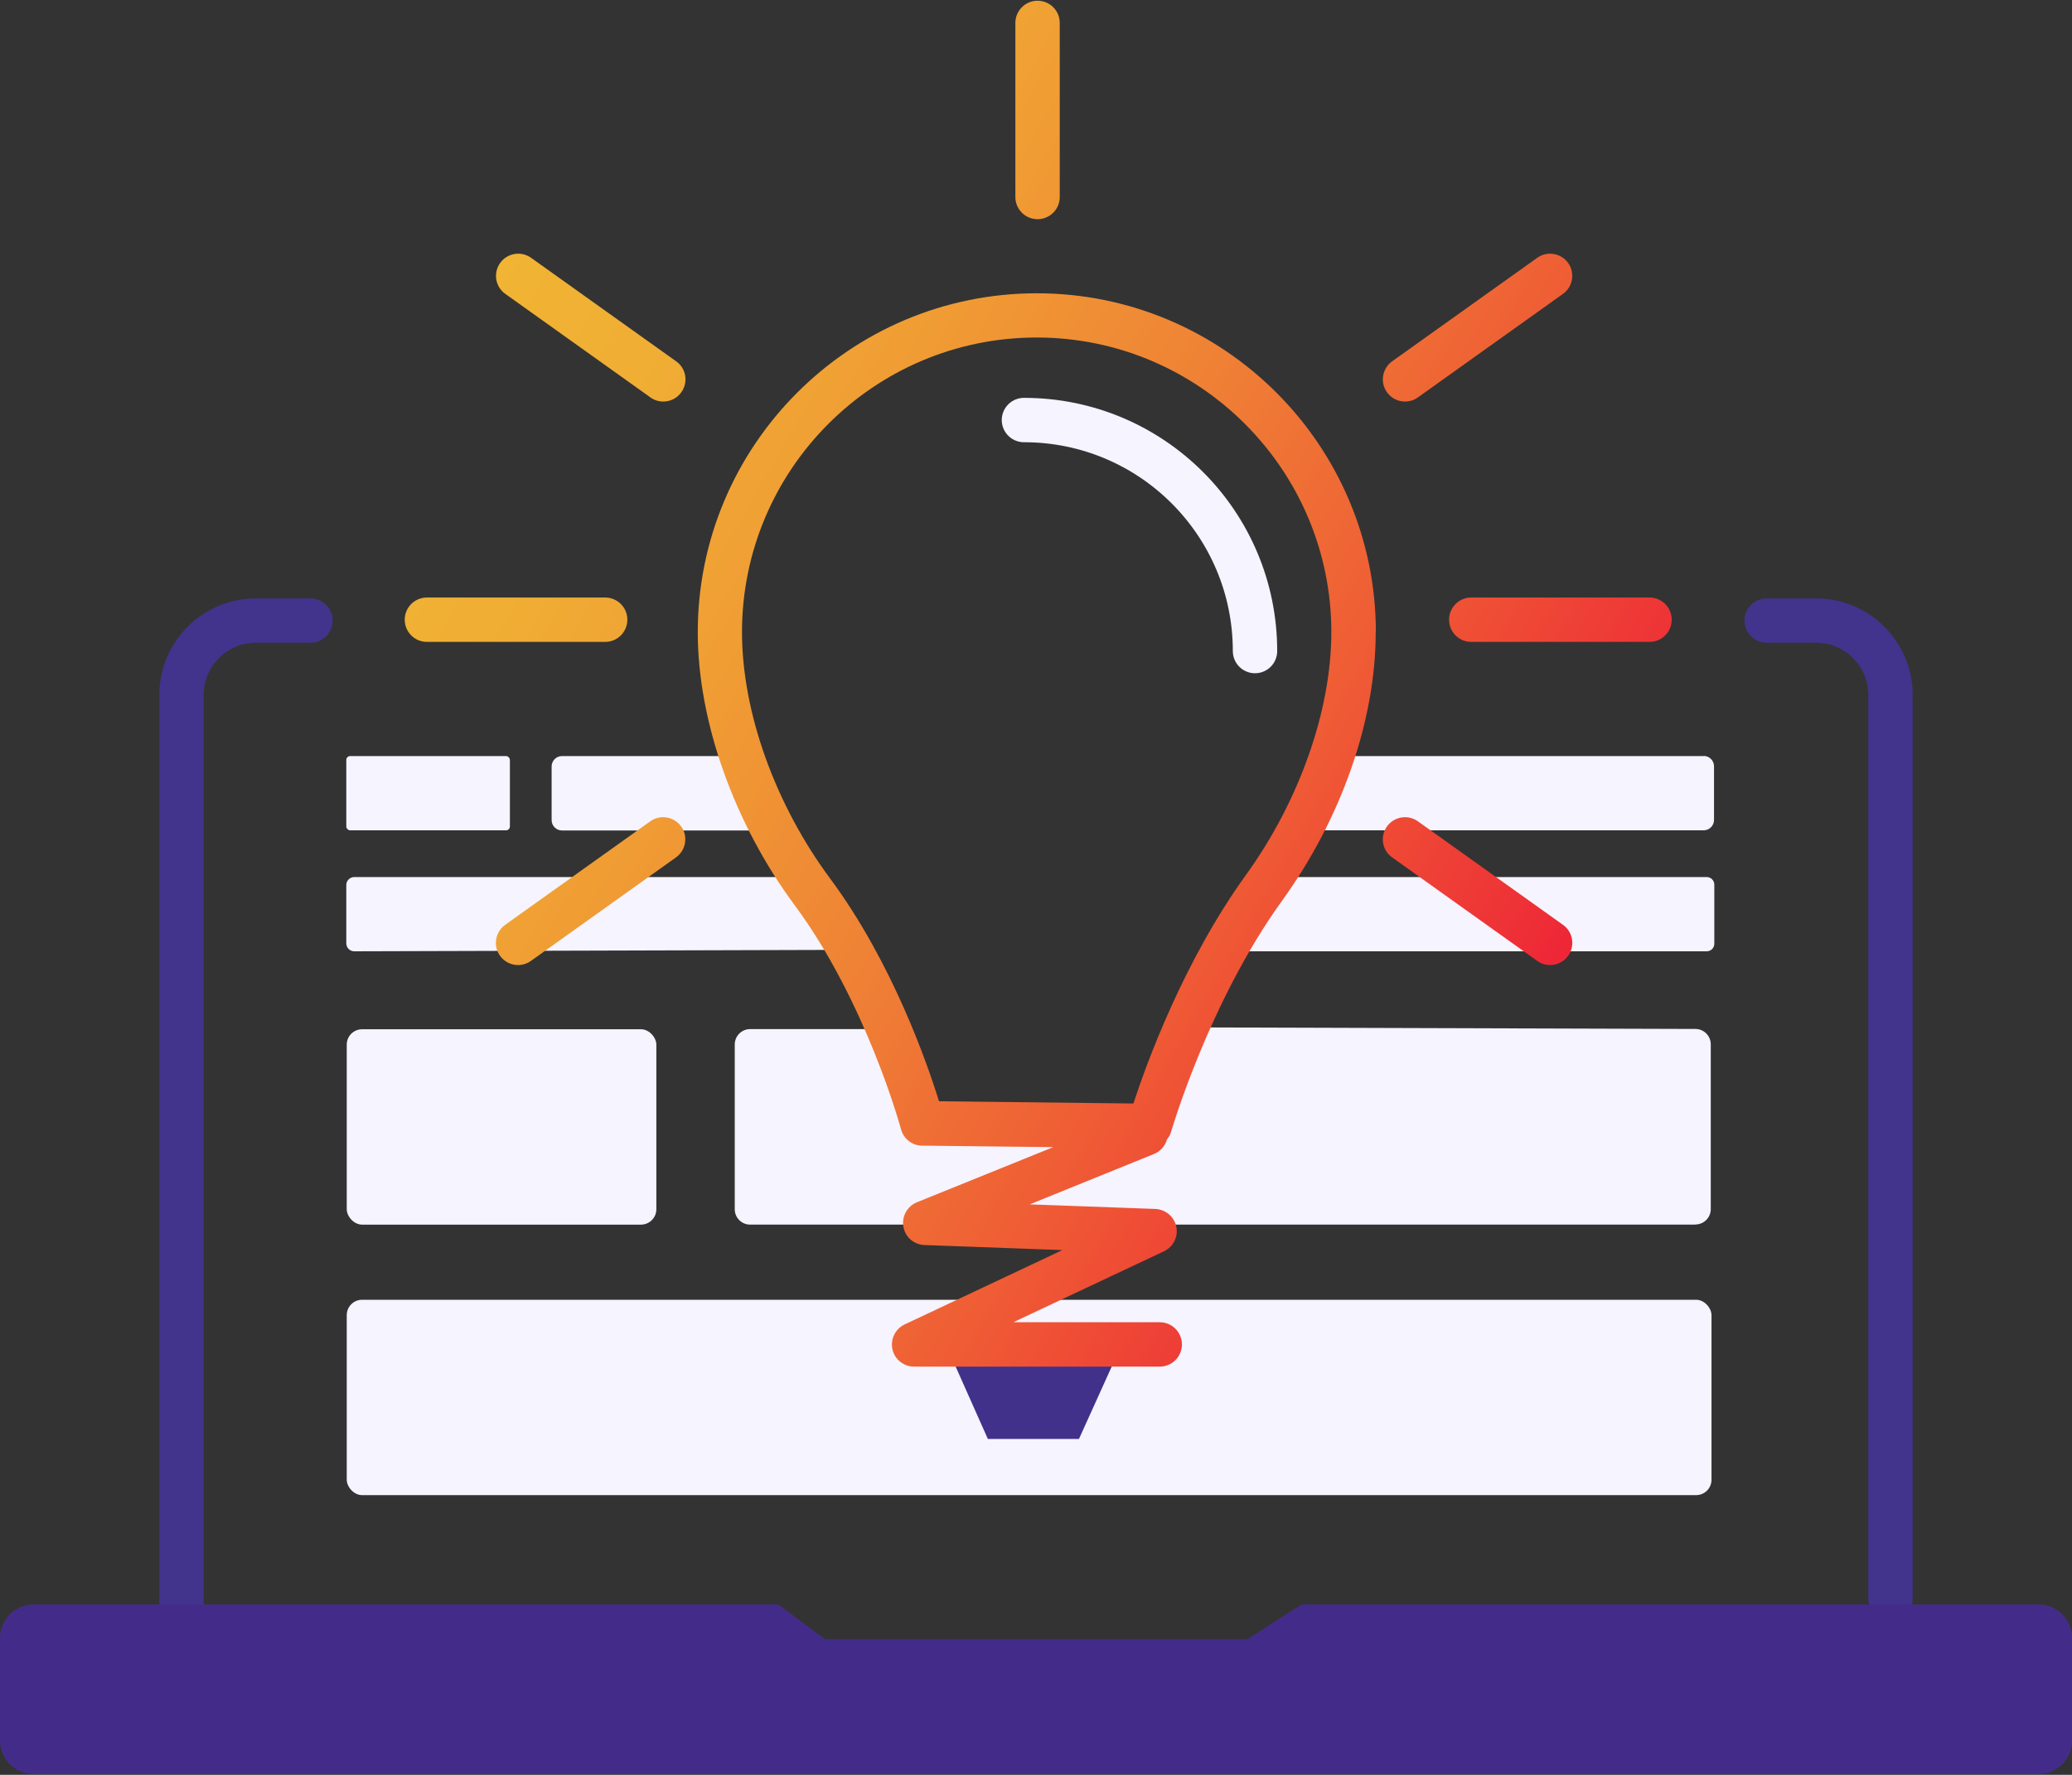
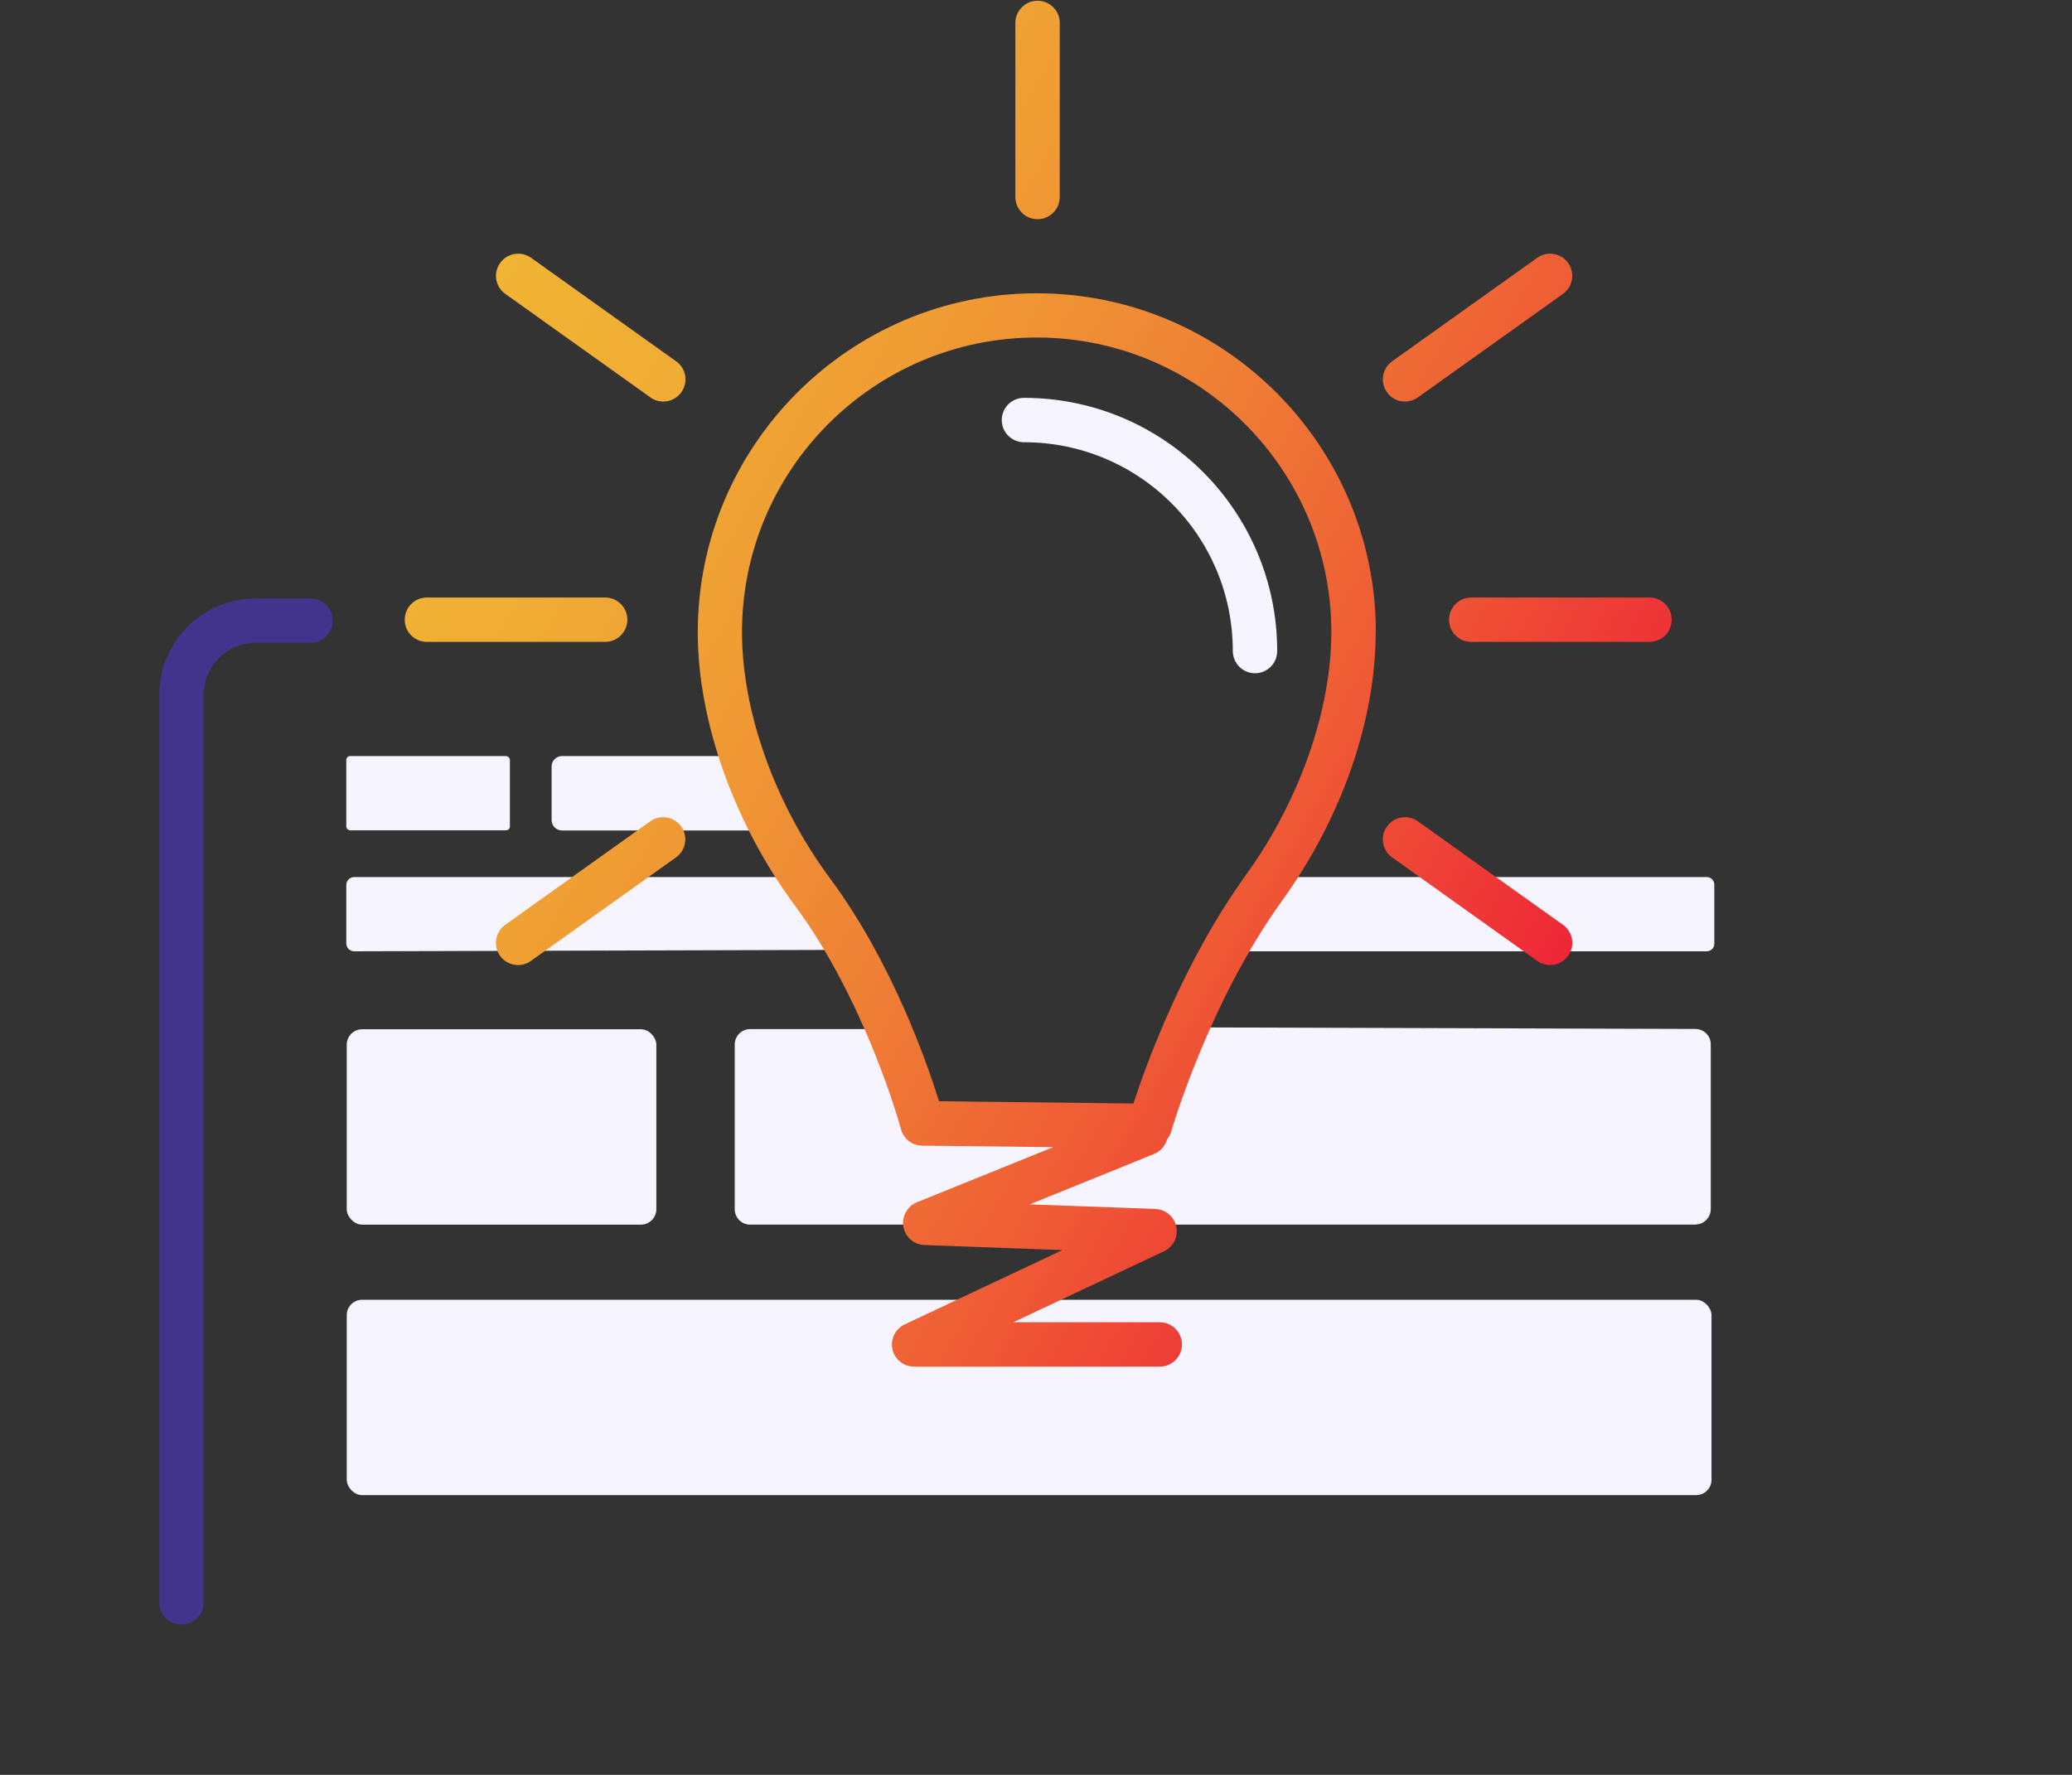
<svg xmlns="http://www.w3.org/2000/svg" id="Layer_1" viewBox="0 0 140.07 120">
  <rect x="0" y="0" width="140.07" height="120" fill="#333333" stroke="none" />
  <defs>
    <style>.cls-1{stroke:#f5f4ff;}.cls-1,.cls-2{fill:none;stroke-linecap:round;stroke-miterlimit:10;stroke-width:3px;}.cls-2{stroke:#42338c;}.cls-3{fill:url(#linear-gradient);}.cls-4{fill:#f5f4ff;}.cls-5{fill:#432c89;}.cls-6{fill:#41318a;}</style>
    <linearGradient id="linear-gradient" x1="30.15" y1="24.09" x2="104.6" y2="67.07" gradientUnits="userSpaceOnUse">
      <stop offset="0" stop-color="#f1b434" />
      <stop offset=".14" stop-color="#f0ae34" />
      <stop offset=".31" stop-color="#f09d34" />
      <stop offset=".52" stop-color="#ef8235" />
      <stop offset=".74" stop-color="#ef5c35" />
      <stop offset=".97" stop-color="#ee2d36" />
      <stop offset=".99" stop-color="#ee2737" />
    </linearGradient>
  </defs>
  <g>
    <rect class="cls-4" x="23.44" y="87.88" width="92.26" height="13.21" rx="1.04" ry="1.04" />
    <rect class="cls-4" x="23.44" y="69.59" width="20.93" height="13.21" rx="1.04" ry="1.04" />
    <path class="cls-4" d="m114.61,82.8h-63.9c-.57,0-1.04-.46-1.04-1.04v-11.14c0-.57.46-1.04,1.04-1.04h9.71l2.4,5.25,13.98.28,2.4-5.65,35.41.11c.57,0,1.04.46,1.04,1.04v11.14c0,.57-.46,1.04-1.04,1.04Z" />
    <path class="cls-4" d="m58.19,64.22l-34.24.1c-.3,0-.54-.24-.54-.54v-3.94c0-.3.24-.54.54-.54h30.43c.3,0,.54.24.54.54l3.81,3.85c0,.3-.24.54-.54.54Z" />
    <path class="cls-4" d="m115.37,64.32h-33.06c-.28,0-.51-.23-.51-.51l3.25-4c0-.28.23-.51.51-.51h29.82c.28,0,.51.23.51.51v4c0,.28-.23.51-.51.51Z" />
    <path class="cls-4" d="m50.83,51.12h-12.84c-.38,0-.7.31-.7.7v3.63c0,.38.31.7.7.7h15.65c-1.87-1.33-2.72-3.15-2.81-5.02Z" />
-     <path class="cls-4" d="m115.18,51.12h-26.05c-.07,1.8-.75,3.63-1.91,5.02h27.95c.38,0,.7-.31.7-.7v-3.63c0-.38-.31-.7-.7-.7Z" />
    <rect class="cls-4" x="23.42" y="51.12" width="11.06" height="5.02" rx=".26" ry=".26" transform="translate(57.89 107.26) rotate(180)" />
  </g>
  <g>
-     <path class="cls-2" d="m127.8,108.06v-61.07c0-2.78-2.25-5.03-5.03-5.03h-3.34" />
    <path class="cls-2" d="m12.27,108.34v-61.35c0-2.78,2.25-5.03,5.03-5.03h3.69" />
  </g>
-   <path class="cls-5" d="m137.8,108.48h-49.81l-3.66,2.35h-28.56l-3.16-2.35H2.27c-1.25,0-2.27,1.02-2.27,2.27v6.93c0,1.25,1.02,2.27,2.27,2.27h135.54c1.25,0,2.27-1.02,2.27-2.27v-6.93c0-1.25-1.02-2.27-2.27-2.27Z" />
-   <path class="cls-6" d="m75.56,91.5l-2.62,5.79h-6.16l-2.64-5.93s11.48.08,11.42.14Z" />
  <path class="cls-3" d="m68.64,13.32V1.55c0-.83.67-1.5,1.5-1.5s1.5.67,1.5,1.5v11.77c0,.83-.67,1.5-1.5,1.5s-1.5-.67-1.5-1.5Zm24.36,29.42c0,5.97-2.31,12.58-6.33,18.16-4.95,6.85-7.48,15.55-7.51,15.64-.05.19-.15.35-.27.5-.12.43-.43.8-.87.98l-8.41,3.41,8.49.31c.69.03,1.28.52,1.42,1.2.14.68-.2,1.36-.83,1.66l-10.19,4.8h9.9c.83,0,1.5.67,1.5,1.5s-.67,1.5-1.5,1.5h-16.61c-.7,0-1.31-.49-1.46-1.17-.15-.68.19-1.38.82-1.68l10.67-5.03-9.33-.34c-.71-.03-1.3-.54-1.42-1.24-.12-.7.26-1.38.91-1.65l9.22-3.73-8.86-.1c-.67,0-1.26-.46-1.43-1.11-.02-.08-2.35-8.61-7.17-15.12-4.11-5.55-6.57-12.46-6.57-18.48,0-12.64,10.28-22.92,22.92-22.92s22.92,10.28,22.92,22.92Zm-3,0c0-10.98-8.93-19.92-19.92-19.92s-19.92,8.93-19.92,19.92c0,5.4,2.23,11.64,5.98,16.69,4.16,5.62,6.52,12.4,7.34,15.03l13.14.15c.87-2.66,3.38-9.6,7.62-15.47,3.61-5,5.76-11.13,5.76-16.4Zm-46.04,12.79l-9.81,7c-.67.48-.83,1.42-.35,2.09.29.41.75.63,1.22.63.3,0,.61-.09.87-.28l9.81-7c.67-.48.83-1.42.35-2.09-.48-.67-1.42-.83-2.09-.35Zm61.7,7l-9.81-7c-.68-.48-1.61-.32-2.09.35-.48.67-.33,1.61.35,2.09l9.81,7c.26.19.57.28.87.28.47,0,.93-.22,1.22-.63.48-.67.33-1.61-.35-2.09ZM45.71,24.43l-9.81-7c-.68-.48-1.61-.32-2.09.35-.48.67-.33,1.61.35,2.09l9.81,7c.26.19.57.28.87.28.47,0,.93-.22,1.22-.63.48-.67.33-1.61-.35-2.09Zm49.27,2.72c.3,0,.61-.09.87-.28l9.81-7c.67-.48.83-1.42.35-2.09-.48-.67-1.42-.83-2.09-.35l-9.81,7c-.67.48-.83,1.42-.35,2.09.29.41.75.63,1.22.63Zm-52.57,14.75c0-.83-.67-1.5-1.5-1.5h-12.05c-.83,0-1.5.67-1.5,1.5s.67,1.5,1.5,1.5h12.05c.83,0,1.5-.67,1.5-1.5Zm69.1-1.5h-12.05c-.83,0-1.5.67-1.5,1.5s.67,1.5,1.5,1.5h12.05c.83,0,1.5-.67,1.5-1.5s-.67-1.5-1.5-1.5Z" />
  <path class="cls-1" d="m69.22,28.4c8.63,0,15.62,6.99,15.62,15.62" />
</svg>